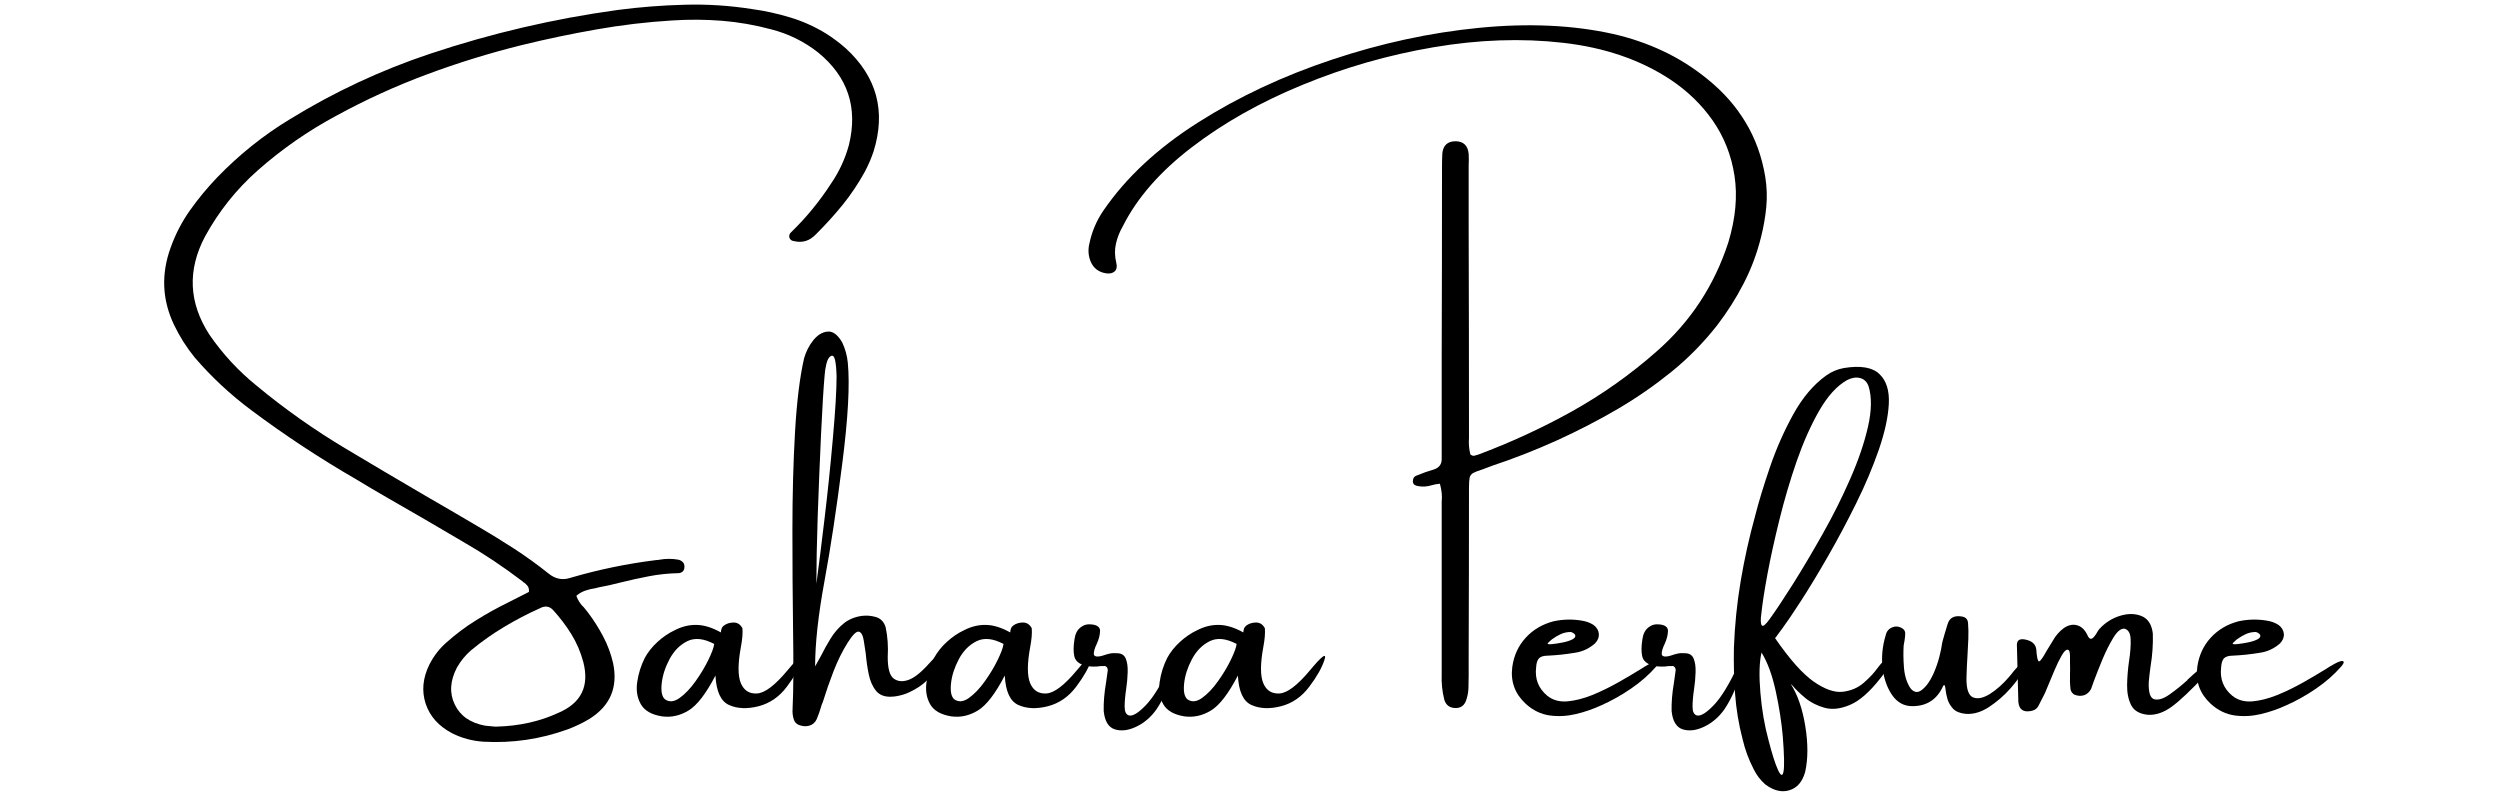
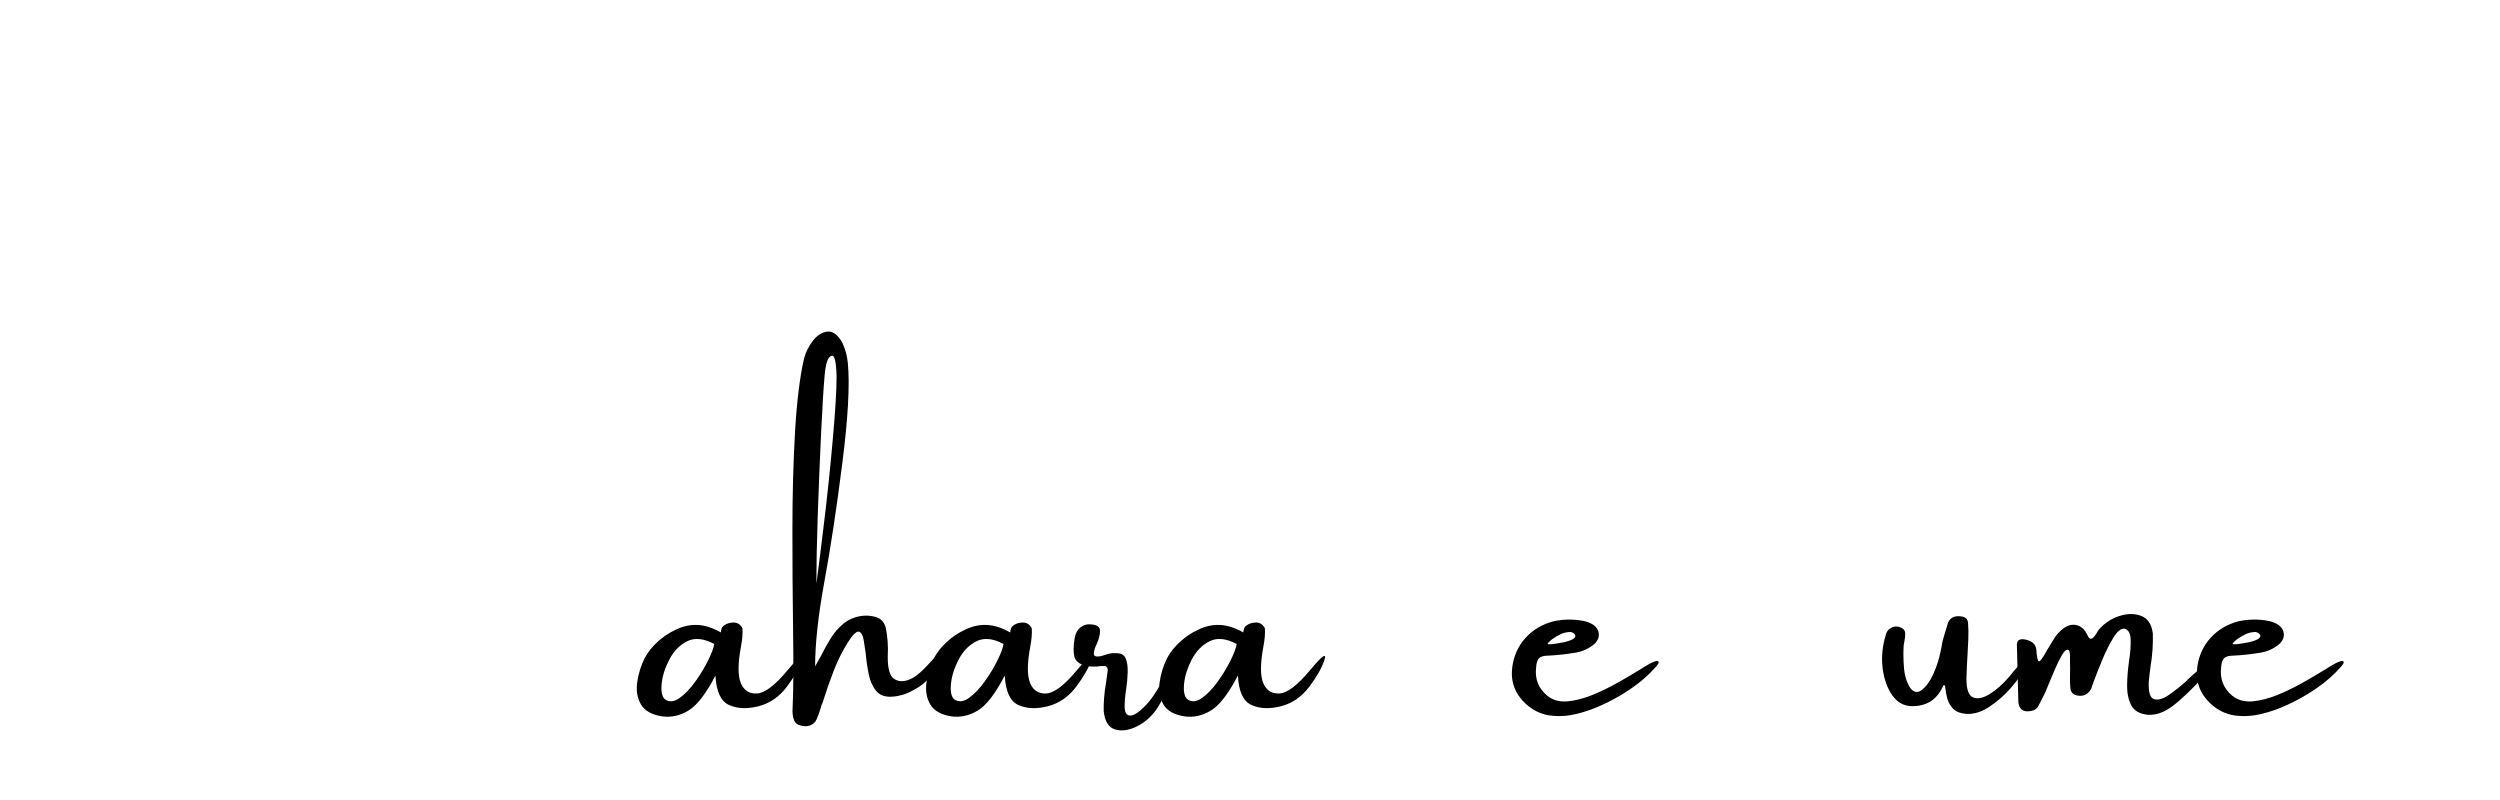
<svg xmlns="http://www.w3.org/2000/svg" width="500" zoomAndPan="magnify" viewBox="0 0 375 120" height="160" preserveAspectRatio="xMidYMid meet" version="1.2">
  <defs />
  <g id="b51dd1f1bf">
    <g style="fill:#000000;fill-opacity:1;">
      <g transform="translate(23.433, 97.038)">
-         <path style="stroke:none" d="M 103.422 -89.797 C 108.098 -85.516 109.488 -80.348 107.594 -74.297 C 107.238 -73.242 106.797 -72.223 106.266 -71.234 C 105.297 -69.473 104.188 -67.82 102.938 -66.281 C 101.688 -64.75 100.359 -63.285 98.953 -61.891 C 98.016 -60.898 96.914 -60.562 95.656 -60.875 C 95.312 -60.906 95.082 -61.082 94.969 -61.406 C 94.906 -61.727 94.992 -61.992 95.234 -62.203 C 97.504 -64.398 99.504 -66.836 101.234 -69.516 C 102.453 -71.297 103.344 -73.223 103.906 -75.297 C 105.281 -80.898 103.742 -85.52 99.297 -89.156 C 97.191 -90.812 94.836 -91.973 92.234 -92.641 C 89.785 -93.297 87.328 -93.723 84.859 -93.922 C 82.391 -94.117 79.898 -94.133 77.391 -93.969 C 73.586 -93.738 69.805 -93.289 66.047 -92.625 C 62.297 -91.969 58.566 -91.188 54.859 -90.281 C 50.016 -89.082 45.258 -87.613 40.594 -85.875 C 35.938 -84.145 31.414 -82.082 27.031 -79.688 C 22.789 -77.414 18.863 -74.688 15.25 -71.5 C 12.031 -68.656 9.383 -65.336 7.312 -61.547 C 4.656 -56.516 4.879 -51.609 7.984 -46.828 C 9.961 -43.953 12.312 -41.41 15.031 -39.203 C 19.27 -35.691 23.738 -32.535 28.438 -29.734 C 32.406 -27.359 36.367 -25.016 40.328 -22.703 C 42.953 -21.191 45.566 -19.664 48.172 -18.125 C 50.035 -17.039 51.859 -15.922 53.641 -14.766 C 55.422 -13.609 57.156 -12.359 58.844 -11.016 C 59.863 -10.172 60.988 -9.961 62.219 -10.391 C 66.426 -11.617 70.695 -12.5 75.031 -13.031 C 75.176 -13.031 75.32 -13.047 75.469 -13.078 C 76.445 -13.254 77.41 -13.254 78.359 -13.078 C 78.598 -13.016 78.801 -12.898 78.969 -12.734 C 79.145 -12.578 79.234 -12.336 79.234 -12.016 C 79.234 -11.703 79.141 -11.461 78.953 -11.297 C 78.766 -11.141 78.551 -11.062 78.312 -11.062 C 76.789 -11.031 75.312 -10.875 73.875 -10.594 C 72.445 -10.32 71.031 -10.008 69.625 -9.656 C 68.5 -9.363 67.395 -9.117 66.312 -8.922 C 66.164 -8.891 66.031 -8.852 65.906 -8.812 C 65.375 -8.738 64.852 -8.613 64.344 -8.438 C 63.832 -8.258 63.391 -8 63.016 -7.656 C 63.285 -6.945 63.664 -6.367 64.156 -5.922 C 64.363 -5.672 64.57 -5.41 64.781 -5.141 C 65.656 -3.973 66.414 -2.77 67.062 -1.531 C 67.719 -0.289 68.207 1.031 68.531 2.438 C 69.289 6.051 68.109 8.836 64.984 10.797 C 63.941 11.422 62.844 11.945 61.688 12.375 C 57.613 13.844 53.426 14.457 49.125 14.219 C 47.438 14.113 45.859 13.691 44.391 12.953 C 42.379 11.898 41.055 10.426 40.422 8.531 C 39.797 6.633 39.977 4.676 40.969 2.656 C 41.633 1.344 42.508 0.219 43.594 -0.719 C 44.969 -1.945 46.43 -3.039 47.984 -4 C 49.535 -4.969 51.141 -5.859 52.797 -6.672 C 53.504 -7.016 54.191 -7.363 54.859 -7.719 C 55.211 -7.895 55.562 -8.07 55.906 -8.25 C 55.938 -8.625 55.875 -8.914 55.719 -9.125 C 55.562 -9.332 55.379 -9.508 55.172 -9.656 C 55.086 -9.688 55.016 -9.742 54.953 -9.828 C 52.117 -11.992 49.156 -13.969 46.062 -15.75 C 42.312 -17.969 38.539 -20.16 34.75 -22.328 C 33.176 -23.234 31.598 -24.164 30.016 -25.125 C 24.555 -28.281 19.301 -31.742 14.25 -35.516 C 11.125 -37.848 8.301 -40.477 5.781 -43.406 C 4.551 -44.914 3.516 -46.551 2.672 -48.312 C 0.891 -52.051 0.719 -55.906 2.156 -59.875 C 2.883 -61.914 3.863 -63.801 5.094 -65.531 C 6.32 -67.258 7.676 -68.895 9.156 -70.438 C 12.457 -73.852 16.098 -76.766 20.078 -79.172 C 26.703 -83.242 33.695 -86.508 41.062 -88.969 C 50.258 -92.039 59.656 -94.234 69.25 -95.547 C 72.582 -95.984 75.926 -96.242 79.281 -96.328 C 82.633 -96.422 85.973 -96.207 89.297 -95.688 C 91.297 -95.414 93.227 -94.992 95.094 -94.422 C 96.969 -93.859 98.766 -93.051 100.484 -92 C 101.535 -91.332 102.516 -90.598 103.422 -89.797 Z M 59.516 -5.547 C 58.961 -6.117 58.316 -6.207 57.578 -5.812 C 55.711 -4.977 53.914 -4.039 52.188 -3 C 50.457 -1.969 48.805 -0.801 47.234 0.5 C 46.391 1.227 45.688 2.082 45.125 3.062 C 44.07 5.07 43.957 6.93 44.781 8.641 C 45.602 10.348 47.117 11.406 49.328 11.812 C 49.859 11.875 50.332 11.922 50.75 11.953 C 50.895 11.953 51.016 11.953 51.109 11.953 C 54.484 11.859 57.551 11.172 60.312 9.891 C 63.75 8.43 65 5.891 64.062 2.266 C 63.664 0.773 63.07 -0.609 62.281 -1.891 C 61.488 -3.18 60.566 -4.398 59.516 -5.547 Z M 59.516 -5.547 " />
-       </g>
+         </g>
    </g>
    <g style="fill:#000000;fill-opacity:1;">
      <g transform="translate(96.646, 109.737)">
        <path style="stroke:none" d="M 23.656 -10.75 C 23.281 -9.582 22.52 -8.238 21.375 -6.719 C 20.238 -5.207 18.82 -4.234 17.125 -3.797 C 15.426 -3.367 13.957 -3.43 12.719 -3.984 C 11.477 -4.535 10.797 -6.008 10.672 -8.406 C 9.254 -5.676 7.906 -3.926 6.625 -3.156 C 5.352 -2.383 4.031 -2.094 2.656 -2.281 C 1.094 -2.531 0.035 -3.133 -0.516 -4.094 C -1.066 -5.062 -1.25 -6.176 -1.062 -7.438 C -0.883 -8.695 -0.504 -9.906 0.078 -11.062 C 0.547 -11.926 1.188 -12.727 2 -13.469 C 2.812 -14.207 3.664 -14.785 4.562 -15.203 C 5.656 -15.766 6.758 -16.031 7.875 -16 C 9 -15.969 10.191 -15.598 11.453 -14.891 C 11.484 -14.859 11.5 -14.883 11.5 -14.969 C 11.5 -15.094 11.531 -15.25 11.594 -15.438 C 11.656 -15.625 11.766 -15.773 11.922 -15.891 C 12.336 -16.203 12.832 -16.359 13.406 -16.359 C 13.977 -16.359 14.414 -16.07 14.719 -15.5 C 14.781 -14.758 14.703 -13.816 14.484 -12.672 C 14.023 -10.16 14.023 -8.352 14.484 -7.25 C 14.953 -6.156 15.766 -5.645 16.922 -5.719 C 18.086 -5.789 19.598 -6.938 21.453 -9.156 C 23.305 -11.383 24.039 -11.914 23.656 -10.75 Z M 3.078 -4.859 C 3.711 -4.391 4.445 -4.445 5.281 -5.031 C 6.113 -5.625 6.91 -6.457 7.672 -7.531 C 8.441 -8.602 9.086 -9.676 9.609 -10.75 C 10.129 -11.82 10.422 -12.617 10.484 -13.141 C 8.922 -13.973 7.578 -14.113 6.453 -13.562 C 5.336 -13.008 4.445 -12.109 3.781 -10.859 C 3.125 -9.617 2.734 -8.406 2.609 -7.219 C 2.484 -6.039 2.641 -5.254 3.078 -4.859 Z M 3.078 -4.859 " />
      </g>
    </g>
    <g style="fill:#000000;fill-opacity:1;">
      <g transform="translate(118.815, 109.737)">
        <path style="stroke:none" d="M 20.484 -10.141 C 21.672 -11.461 22.297 -11.969 22.359 -11.656 C 22.422 -11.352 22.164 -10.641 21.594 -9.516 C 21.031 -8.398 20.148 -7.445 18.953 -6.656 C 18.066 -6.102 17.305 -5.734 16.672 -5.547 C 16.035 -5.359 15.461 -5.254 14.953 -5.234 C 13.93 -5.172 13.148 -5.457 12.609 -6.094 C 12.078 -6.738 11.707 -7.566 11.5 -8.578 C 11.289 -9.586 11.141 -10.629 11.047 -11.703 C 10.941 -12.391 10.848 -13.004 10.766 -13.547 C 10.641 -14.41 10.391 -14.891 10.016 -14.984 C 9.648 -15.078 9.086 -14.523 8.328 -13.328 C 7.523 -12.035 6.82 -10.613 6.219 -9.062 C 5.625 -7.52 5.098 -6.008 4.641 -4.531 C 4.609 -4.477 4.582 -4.406 4.562 -4.312 C 4.457 -4.102 4.379 -3.883 4.328 -3.656 C 4.148 -3.039 3.938 -2.441 3.688 -1.859 C 3.469 -1.367 3.102 -1.047 2.594 -0.891 C 2.094 -0.742 1.562 -0.781 1 -1 C 0.633 -1.156 0.391 -1.414 0.266 -1.781 C 0.086 -2.332 0.023 -2.895 0.078 -3.469 C 0.078 -3.539 0.078 -3.594 0.078 -3.625 C 0.203 -6.039 0.223 -10.07 0.141 -15.719 C 0.078 -20.227 0.047 -25.078 0.047 -30.266 C 0.047 -35.453 0.176 -40.344 0.438 -44.938 C 0.707 -49.539 1.16 -53.223 1.797 -55.984 C 2.078 -56.984 2.535 -57.883 3.172 -58.688 C 3.816 -59.488 4.531 -59.926 5.312 -60 C 6.094 -60.082 6.82 -59.551 7.5 -58.406 C 7.969 -57.426 8.254 -56.391 8.359 -55.297 C 8.672 -52.023 8.395 -47.008 7.531 -40.25 C 6.676 -33.488 5.781 -27.57 4.844 -22.5 C 3.914 -17.426 3.453 -13.188 3.453 -9.781 C 3.754 -10.301 4.062 -10.852 4.375 -11.438 C 4.801 -12.301 5.281 -13.16 5.812 -14.016 C 6.352 -14.879 6.988 -15.609 7.719 -16.203 C 8.457 -16.805 9.348 -17.188 10.391 -17.344 C 11.098 -17.445 11.816 -17.395 12.547 -17.188 C 13.285 -16.977 13.781 -16.469 14.031 -15.656 C 14.332 -14.25 14.438 -12.754 14.344 -11.172 C 14.344 -9.484 14.633 -8.414 15.219 -7.969 C 15.812 -7.52 16.539 -7.441 17.406 -7.734 C 18.281 -8.023 19.305 -8.828 20.484 -10.141 Z M 4.875 -53.391 C 4.719 -51.648 4.539 -48.738 4.344 -44.656 C 4.156 -40.582 3.988 -36.492 3.844 -32.391 C 3.707 -28.297 3.641 -24.891 3.641 -22.172 C 3.973 -24.617 4.375 -27.812 4.844 -31.75 C 5.32 -35.688 5.742 -39.738 6.109 -43.906 C 6.484 -48.082 6.672 -51.219 6.672 -53.312 C 6.641 -54.406 6.562 -55.219 6.438 -55.75 C 6.312 -56.289 6.102 -56.484 5.812 -56.328 C 5.52 -56.18 5.297 -55.789 5.141 -55.156 C 4.992 -54.531 4.906 -53.941 4.875 -53.391 Z M 4.875 -53.391 " />
      </g>
    </g>
    <g style="fill:#000000;fill-opacity:1;">
      <g transform="translate(140.043, 109.737)">
        <path style="stroke:none" d="M 23.656 -10.75 C 23.281 -9.582 22.52 -8.238 21.375 -6.719 C 20.238 -5.207 18.82 -4.234 17.125 -3.797 C 15.426 -3.367 13.957 -3.43 12.719 -3.984 C 11.477 -4.535 10.797 -6.008 10.672 -8.406 C 9.254 -5.676 7.906 -3.926 6.625 -3.156 C 5.352 -2.383 4.031 -2.094 2.656 -2.281 C 1.094 -2.531 0.035 -3.133 -0.516 -4.094 C -1.066 -5.062 -1.25 -6.176 -1.062 -7.438 C -0.883 -8.695 -0.504 -9.906 0.078 -11.062 C 0.547 -11.926 1.188 -12.727 2 -13.469 C 2.812 -14.207 3.664 -14.785 4.562 -15.203 C 5.656 -15.766 6.758 -16.031 7.875 -16 C 9 -15.969 10.191 -15.598 11.453 -14.891 C 11.484 -14.859 11.5 -14.883 11.5 -14.969 C 11.5 -15.094 11.531 -15.25 11.594 -15.438 C 11.656 -15.625 11.766 -15.773 11.922 -15.891 C 12.336 -16.203 12.832 -16.359 13.406 -16.359 C 13.977 -16.359 14.414 -16.07 14.719 -15.5 C 14.781 -14.758 14.703 -13.816 14.484 -12.672 C 14.023 -10.16 14.023 -8.352 14.484 -7.25 C 14.953 -6.156 15.766 -5.645 16.922 -5.719 C 18.086 -5.789 19.598 -6.938 21.453 -9.156 C 23.305 -11.383 24.039 -11.914 23.656 -10.75 Z M 3.078 -4.859 C 3.711 -4.391 4.445 -4.445 5.281 -5.031 C 6.113 -5.625 6.91 -6.457 7.672 -7.531 C 8.441 -8.602 9.086 -9.676 9.609 -10.75 C 10.129 -11.82 10.422 -12.617 10.484 -13.141 C 8.922 -13.973 7.578 -14.113 6.453 -13.562 C 5.336 -13.008 4.445 -12.109 3.781 -10.859 C 3.125 -9.617 2.734 -8.406 2.609 -7.219 C 2.484 -6.039 2.641 -5.254 3.078 -4.859 Z M 3.078 -4.859 " />
      </g>
    </g>
    <g style="fill:#000000;fill-opacity:1;">
      <g transform="translate(162.212, 109.737)">
        <path style="stroke:none" d="M 13.344 -10.016 C 13.602 -10.555 13.781 -10.805 13.875 -10.766 C 13.977 -10.723 14.004 -10.504 13.953 -10.109 C 13.91 -9.711 13.828 -9.266 13.703 -8.766 C 13.516 -7.992 13.195 -7.102 12.75 -6.094 C 12.312 -5.082 11.816 -4.164 11.266 -3.344 C 10.461 -2.195 9.461 -1.332 8.266 -0.75 C 7.078 -0.176 6 -0.035 5.031 -0.328 C 4.062 -0.629 3.5 -1.547 3.344 -3.078 C 3.312 -4.359 3.426 -5.766 3.688 -7.297 C 3.77 -7.941 3.859 -8.57 3.953 -9.188 C 3.953 -9.406 3.895 -9.57 3.781 -9.688 C 3.676 -9.812 3.531 -9.859 3.344 -9.828 C 3.219 -9.828 3.078 -9.828 2.922 -9.828 C 2.16 -9.703 1.379 -9.719 0.578 -9.875 C -0.367 -10.145 -0.914 -10.613 -1.062 -11.281 C -1.219 -11.945 -1.207 -12.816 -1.031 -13.891 C -0.926 -14.648 -0.633 -15.223 -0.156 -15.609 C 0.312 -15.992 0.863 -16.148 1.5 -16.078 C 2.395 -15.992 2.828 -15.648 2.797 -15.047 C 2.773 -14.453 2.609 -13.816 2.297 -13.141 C 2.016 -12.566 1.867 -12.086 1.859 -11.703 C 1.848 -11.316 2.176 -11.18 2.844 -11.297 C 3 -11.336 3.164 -11.383 3.344 -11.438 C 3.594 -11.531 3.879 -11.613 4.203 -11.688 C 4.523 -11.77 4.941 -11.789 5.453 -11.75 C 6.066 -11.719 6.473 -11.43 6.672 -10.891 C 6.879 -10.359 6.969 -9.688 6.938 -8.875 C 6.914 -8.07 6.844 -7.254 6.719 -6.422 C 6.562 -5.379 6.484 -4.484 6.484 -3.734 C 6.484 -2.984 6.695 -2.547 7.125 -2.422 C 7.695 -2.273 8.551 -2.797 9.688 -3.984 C 10.82 -5.172 12.039 -7.18 13.344 -10.016 Z M 13.344 -10.016 " />
      </g>
    </g>
    <g style="fill:#000000;fill-opacity:1;">
      <g transform="translate(175.011, 109.737)">
        <path style="stroke:none" d="M 23.656 -10.75 C 23.281 -9.582 22.52 -8.238 21.375 -6.719 C 20.238 -5.207 18.82 -4.234 17.125 -3.797 C 15.426 -3.367 13.957 -3.43 12.719 -3.984 C 11.477 -4.535 10.797 -6.008 10.672 -8.406 C 9.254 -5.676 7.906 -3.926 6.625 -3.156 C 5.352 -2.383 4.031 -2.094 2.656 -2.281 C 1.094 -2.531 0.035 -3.133 -0.516 -4.094 C -1.066 -5.062 -1.25 -6.176 -1.062 -7.438 C -0.883 -8.695 -0.504 -9.906 0.078 -11.062 C 0.547 -11.926 1.188 -12.727 2 -13.469 C 2.812 -14.207 3.664 -14.785 4.562 -15.203 C 5.656 -15.766 6.758 -16.031 7.875 -16 C 9 -15.969 10.191 -15.598 11.453 -14.891 C 11.484 -14.859 11.5 -14.883 11.5 -14.969 C 11.5 -15.094 11.531 -15.25 11.594 -15.438 C 11.656 -15.625 11.766 -15.773 11.922 -15.891 C 12.336 -16.203 12.832 -16.359 13.406 -16.359 C 13.977 -16.359 14.414 -16.07 14.719 -15.5 C 14.781 -14.758 14.703 -13.816 14.484 -12.672 C 14.023 -10.16 14.023 -8.352 14.484 -7.25 C 14.953 -6.156 15.766 -5.645 16.922 -5.719 C 18.086 -5.789 19.598 -6.938 21.453 -9.156 C 23.305 -11.383 24.039 -11.914 23.656 -10.75 Z M 3.078 -4.859 C 3.711 -4.391 4.445 -4.445 5.281 -5.031 C 6.113 -5.625 6.91 -6.457 7.672 -7.531 C 8.441 -8.602 9.086 -9.676 9.609 -10.75 C 10.129 -11.82 10.422 -12.617 10.484 -13.141 C 8.922 -13.973 7.578 -14.113 6.453 -13.562 C 5.336 -13.008 4.445 -12.109 3.781 -10.859 C 3.125 -9.617 2.734 -8.406 2.609 -7.219 C 2.484 -6.039 2.641 -5.254 3.078 -4.859 Z M 3.078 -4.859 " />
      </g>
    </g>
    <g style="fill:#000000;fill-opacity:1;">
      <g transform="translate(163.238, 79.748)">
-         <path style="stroke:none" d="M 92.906 -67.859 C 95.238 -65.984 97.133 -63.832 98.594 -61.406 C 100.062 -58.977 101.047 -56.258 101.547 -53.25 C 101.797 -51.707 101.848 -50.18 101.703 -48.672 C 101.555 -47.172 101.297 -45.68 100.922 -44.203 C 100.316 -41.742 99.441 -39.41 98.297 -37.203 C 97.16 -34.992 95.828 -32.895 94.297 -30.906 C 92.254 -28.312 89.977 -26 87.469 -23.969 C 84.957 -21.938 82.285 -20.086 79.453 -18.422 C 73.461 -14.922 67.164 -12.07 60.562 -9.875 C 60.125 -9.695 59.656 -9.52 59.156 -9.344 C 58.488 -9.133 58.016 -8.953 57.734 -8.797 C 57.453 -8.641 57.273 -8.398 57.203 -8.078 C 57.141 -7.754 57.109 -7.258 57.109 -6.594 C 57.109 1.707 57.094 9.992 57.062 18.266 C 57.062 19.348 57.062 20.414 57.062 21.469 C 57.062 21.539 57.062 21.594 57.062 21.625 C 57.062 22.219 57.051 22.805 57.031 23.391 C 57.02 23.973 56.926 24.539 56.75 25.094 C 56.488 26.051 55.906 26.504 55 26.453 C 54.207 26.422 53.68 26.023 53.422 25.266 C 53.098 24.004 52.961 22.707 53.016 21.375 C 53.016 20.113 53.016 18.852 53.016 17.594 C 53.016 10.5 53.016 3.414 53.016 -3.656 C 53.016 -3.914 53.016 -4.18 53.016 -4.453 C 53.109 -5.297 53.02 -6.207 52.75 -7.188 C 52.258 -7.145 51.82 -7.062 51.438 -6.938 C 50.801 -6.758 50.188 -6.719 49.594 -6.812 C 49.375 -6.844 49.176 -6.898 49 -6.984 C 48.82 -7.078 48.719 -7.25 48.688 -7.5 C 48.688 -8 48.898 -8.312 49.328 -8.438 C 50.16 -8.789 51.016 -9.094 51.891 -9.344 C 52.672 -9.613 53.047 -10.156 53.016 -10.969 C 53.016 -11.469 53.016 -11.977 53.016 -12.5 C 53.016 -12.77 53.016 -13.066 53.016 -13.391 C 53.016 -17.629 53.016 -21.848 53.016 -26.047 C 53.047 -35.453 53.062 -44.875 53.062 -54.312 C 53.062 -54.406 53.062 -54.523 53.062 -54.672 C 53.062 -55.367 53.078 -56.051 53.109 -56.719 C 53.223 -57.945 53.895 -58.562 55.125 -58.562 C 56.301 -58.531 56.945 -57.898 57.062 -56.672 C 57.094 -56.066 57.094 -55.469 57.062 -54.875 C 57.062 -54.664 57.062 -54.461 57.062 -54.266 C 57.062 -51.316 57.062 -48.383 57.062 -45.469 C 57.094 -35.27 57.109 -25.07 57.109 -14.875 C 57.109 -14.613 57.109 -14.348 57.109 -14.078 C 57.047 -13.234 57.113 -12.406 57.312 -11.594 C 57.52 -11.414 57.719 -11.348 57.906 -11.391 C 58.102 -11.43 58.289 -11.484 58.469 -11.547 C 63.375 -13.379 68.082 -15.551 72.594 -18.062 C 77.102 -20.582 81.316 -23.566 85.234 -27.016 C 90.316 -31.453 93.91 -36.914 96.016 -43.406 C 97.098 -46.988 97.406 -50.312 96.938 -53.375 C 96.469 -56.445 95.383 -59.203 93.688 -61.641 C 91.988 -64.078 89.844 -66.148 87.25 -67.859 C 82.75 -70.805 77.406 -72.629 71.219 -73.328 C 65.039 -74.035 58.555 -73.812 51.766 -72.656 C 44.984 -71.5 38.438 -69.617 32.125 -67.016 C 25.812 -64.422 20.281 -61.301 15.531 -57.656 C 10.781 -54.02 7.336 -50.082 5.203 -45.844 C 4.711 -45 4.363 -44.117 4.156 -43.203 C 3.945 -42.285 3.961 -41.328 4.203 -40.328 C 4.348 -39.754 4.27 -39.328 3.969 -39.047 C 3.664 -38.766 3.234 -38.664 2.672 -38.75 C 1.555 -38.926 0.785 -39.516 0.359 -40.516 C 0.004 -41.391 -0.055 -42.289 0.172 -43.219 C 0.547 -45.031 1.258 -46.695 2.312 -48.219 C 5.707 -53.156 10.426 -57.539 16.469 -61.375 C 22.52 -65.219 29.227 -68.363 36.594 -70.812 C 43.957 -73.27 51.316 -74.859 58.672 -75.578 C 66.035 -76.297 72.719 -75.988 78.719 -74.656 C 81.344 -74.062 83.836 -73.207 86.203 -72.094 C 88.566 -70.988 90.801 -69.578 92.906 -67.859 Z M 92.906 -67.859 " />
-       </g>
+         </g>
    </g>
    <g style="fill:#000000;fill-opacity:1;">
      <g transform="translate(227.153, 109.737)">
        <path style="stroke:none" d="M 20.156 -10.094 C 20.469 -10.281 20.77 -10.422 21.062 -10.516 C 21.352 -10.617 21.539 -10.613 21.625 -10.5 C 21.719 -10.383 21.598 -10.133 21.266 -9.75 C 20.223 -8.551 18.973 -7.453 17.516 -6.453 C 16.055 -5.453 14.562 -4.613 13.031 -3.938 C 11.832 -3.383 10.566 -2.945 9.234 -2.625 C 7.898 -2.312 6.582 -2.242 5.281 -2.422 C 3.977 -2.609 2.789 -3.188 1.719 -4.156 C 0.082 -5.664 -0.594 -7.508 -0.312 -9.688 C -0.07 -11.414 0.598 -12.879 1.703 -14.078 C 2.805 -15.285 4.203 -16.109 5.891 -16.547 C 7.305 -16.848 8.719 -16.879 10.125 -16.641 C 10.758 -16.547 11.344 -16.332 11.875 -16 C 12.363 -15.625 12.629 -15.18 12.672 -14.672 C 12.723 -14.172 12.535 -13.691 12.109 -13.234 C 11.211 -12.441 10.18 -11.969 9.016 -11.812 C 7.703 -11.594 6.383 -11.453 5.062 -11.391 C 4.414 -11.391 3.961 -11.258 3.703 -11 C 3.453 -10.738 3.305 -10.285 3.266 -9.641 C 3.055 -7.898 3.613 -6.477 4.938 -5.375 C 5.758 -4.719 6.758 -4.438 7.938 -4.531 C 9.113 -4.633 10.363 -4.953 11.688 -5.484 C 13.008 -6.023 14.305 -6.656 15.578 -7.375 C 16.848 -8.094 17.992 -8.77 19.016 -9.406 C 19.441 -9.688 19.82 -9.914 20.156 -10.094 Z M 5.625 -13.828 C 5.625 -13.797 5.602 -13.781 5.562 -13.781 C 5.508 -13.727 5.438 -13.66 5.344 -13.578 C 5.25 -13.504 5.164 -13.426 5.094 -13.344 C 5.02 -13.27 4.984 -13.223 4.984 -13.203 C 5.004 -13.098 5.25 -13.07 5.719 -13.125 C 6.195 -13.176 6.723 -13.258 7.297 -13.375 C 7.867 -13.488 8.348 -13.645 8.734 -13.844 C 9.117 -14.051 9.234 -14.297 9.078 -14.578 C 9.004 -14.66 8.914 -14.734 8.812 -14.797 C 8.707 -14.859 8.594 -14.906 8.469 -14.938 C 7.914 -14.938 7.406 -14.828 6.938 -14.609 C 6.477 -14.391 6.039 -14.129 5.625 -13.828 Z M 5.625 -13.828 " />
      </g>
    </g>
    <g style="fill:#000000;fill-opacity:1;">
      <g transform="translate(247.398, 109.737)">
-         <path style="stroke:none" d="M 13.344 -10.016 C 13.602 -10.555 13.781 -10.805 13.875 -10.766 C 13.977 -10.723 14.004 -10.504 13.953 -10.109 C 13.91 -9.711 13.828 -9.266 13.703 -8.766 C 13.516 -7.992 13.195 -7.102 12.75 -6.094 C 12.312 -5.082 11.816 -4.164 11.266 -3.344 C 10.461 -2.195 9.461 -1.332 8.266 -0.75 C 7.078 -0.176 6 -0.035 5.031 -0.328 C 4.062 -0.629 3.5 -1.547 3.344 -3.078 C 3.312 -4.359 3.426 -5.766 3.688 -7.297 C 3.77 -7.941 3.859 -8.57 3.953 -9.188 C 3.953 -9.406 3.895 -9.57 3.781 -9.688 C 3.676 -9.812 3.531 -9.859 3.344 -9.828 C 3.219 -9.828 3.078 -9.828 2.922 -9.828 C 2.16 -9.703 1.379 -9.719 0.578 -9.875 C -0.367 -10.145 -0.914 -10.613 -1.062 -11.281 C -1.219 -11.945 -1.207 -12.816 -1.031 -13.891 C -0.926 -14.648 -0.633 -15.223 -0.156 -15.609 C 0.312 -15.992 0.863 -16.148 1.5 -16.078 C 2.395 -15.992 2.828 -15.648 2.797 -15.047 C 2.773 -14.453 2.609 -13.816 2.297 -13.141 C 2.016 -12.566 1.867 -12.086 1.859 -11.703 C 1.848 -11.316 2.176 -11.18 2.844 -11.297 C 3 -11.336 3.164 -11.383 3.344 -11.438 C 3.594 -11.531 3.879 -11.613 4.203 -11.688 C 4.523 -11.77 4.941 -11.789 5.453 -11.75 C 6.066 -11.719 6.473 -11.43 6.672 -10.891 C 6.879 -10.359 6.969 -9.688 6.938 -8.875 C 6.914 -8.07 6.844 -7.254 6.719 -6.422 C 6.562 -5.379 6.484 -4.484 6.484 -3.734 C 6.484 -2.984 6.695 -2.547 7.125 -2.422 C 7.695 -2.273 8.551 -2.797 9.688 -3.984 C 10.82 -5.172 12.039 -7.18 13.344 -10.016 Z M 13.344 -10.016 " />
-       </g>
+         </g>
    </g>
    <g style="fill:#000000;fill-opacity:1;">
      <g transform="translate(260.198, 109.737)">
-         <path style="stroke:none" d="M 21.891 -8.031 C 20.266 -5.957 18.742 -4.617 17.328 -4.016 C 15.922 -3.41 14.648 -3.258 13.516 -3.562 C 12.379 -3.875 11.395 -4.375 10.562 -5.062 C 9.738 -5.758 9.129 -6.352 8.734 -6.844 C 8.586 -6.988 8.477 -7.094 8.406 -7.156 C 9.445 -5.531 10.176 -3.414 10.594 -0.812 C 11.02 1.789 11.016 4.078 10.578 6.047 C 10.172 7.523 9.383 8.441 8.219 8.797 C 7.062 9.16 5.852 8.867 4.594 7.922 C 3.863 7.285 3.281 6.52 2.844 5.625 C 2.102 4.188 1.551 2.688 1.188 1.125 C 0.602 -1.113 0.227 -3.383 0.062 -5.688 C -0.102 -7.988 -0.16 -10.301 -0.109 -12.625 C 0.016 -15.977 0.352 -19.297 0.906 -22.578 C 1.457 -25.859 2.18 -29.125 3.078 -32.375 C 3.609 -34.469 4.348 -36.898 5.297 -39.672 C 6.242 -42.441 7.41 -45.082 8.797 -47.594 C 10.191 -50.113 11.828 -52.047 13.703 -53.391 C 14.504 -53.973 15.395 -54.352 16.375 -54.531 C 18.883 -54.938 20.66 -54.641 21.703 -53.641 C 22.754 -52.648 23.227 -51.156 23.125 -49.156 C 23.02 -47.164 22.52 -44.875 21.625 -42.281 C 20.727 -39.688 19.598 -37.008 18.234 -34.25 C 16.867 -31.488 15.457 -28.836 14 -26.297 C 12.539 -23.754 11.191 -21.523 9.953 -19.609 C 8.711 -17.691 7.758 -16.285 7.094 -15.391 C 6.895 -15.109 6.676 -14.816 6.438 -14.516 C 6.344 -14.359 6.219 -14.191 6.062 -14.016 C 8.238 -10.859 10.16 -8.691 11.828 -7.516 C 13.504 -6.348 14.961 -5.832 16.203 -5.969 C 17.441 -6.113 18.5 -6.566 19.375 -7.328 C 20.258 -8.098 20.973 -8.867 21.516 -9.641 C 22.098 -10.41 22.531 -10.797 22.812 -10.797 C 23.25 -10.672 23.332 -10.336 23.062 -9.797 C 22.801 -9.266 22.41 -8.676 21.891 -8.031 Z M 4 -17.656 C 3.875 -16.758 3.895 -16.188 4.062 -15.938 C 4.238 -15.695 4.633 -16.008 5.25 -16.875 C 6.195 -18.188 7.375 -19.957 8.781 -22.188 C 10.188 -24.426 11.656 -26.906 13.188 -29.625 C 14.727 -32.344 16.109 -35.098 17.328 -37.891 C 18.555 -40.68 19.445 -43.289 20 -45.719 C 20.551 -48.145 20.582 -50.164 20.094 -51.781 C 19.852 -52.457 19.426 -52.875 18.812 -53.031 C 18.207 -53.188 17.547 -53.078 16.828 -52.703 C 15.328 -51.848 13.945 -50.328 12.688 -48.141 C 11.438 -45.961 10.312 -43.441 9.312 -40.578 C 8.32 -37.711 7.457 -34.785 6.719 -31.797 C 5.977 -28.805 5.375 -26.055 4.906 -23.547 C 4.445 -21.047 4.145 -19.082 4 -17.656 Z M 5.062 1.219 C 5.602 3.332 6.082 4.844 6.5 5.75 C 6.914 6.656 7.191 6.738 7.328 6 C 7.473 5.258 7.438 3.5 7.219 0.719 C 7.031 -1.438 6.676 -3.707 6.156 -6.094 C 5.633 -8.488 4.926 -10.41 4.031 -11.859 C 3.695 -10.41 3.641 -8.406 3.859 -5.844 C 4.078 -3.281 4.477 -0.926 5.062 1.219 Z M 5.062 1.219 " />
-       </g>
+         </g>
    </g>
    <g style="fill:#000000;fill-opacity:1;">
      <g transform="translate(282.095, 109.737)">
        <path style="stroke:none" d="M 21.625 -10.516 C 21.926 -10.492 21.867 -10.07 21.453 -9.25 C 21.047 -8.438 20.375 -7.5 19.438 -6.438 C 18.5 -5.383 17.445 -4.473 16.281 -3.703 C 15.113 -2.93 13.953 -2.582 12.797 -2.656 C 11.93 -2.738 11.289 -2.992 10.875 -3.422 C 10.469 -3.859 10.188 -4.336 10.031 -4.859 C 9.883 -5.379 9.789 -5.836 9.75 -6.234 C 9.719 -6.516 9.68 -6.723 9.641 -6.859 C 9.598 -6.992 9.516 -7 9.391 -6.875 C 8.492 -4.832 6.945 -3.812 4.75 -3.812 C 3.52 -3.812 2.52 -4.352 1.75 -5.438 C 0.988 -6.52 0.504 -7.879 0.297 -9.516 C 0.098 -11.16 0.258 -12.828 0.781 -14.516 C 0.906 -15.066 1.242 -15.445 1.797 -15.656 C 2.191 -15.812 2.598 -15.797 3.016 -15.609 C 3.43 -15.43 3.656 -15.164 3.688 -14.812 C 3.688 -14.426 3.656 -14.055 3.594 -13.703 C 3.531 -13.422 3.484 -13.156 3.453 -12.906 C 3.391 -11.895 3.406 -10.789 3.5 -9.594 C 3.594 -8.395 3.91 -7.375 4.453 -6.531 C 4.984 -5.844 5.566 -5.754 6.203 -6.266 C 6.848 -6.773 7.414 -7.566 7.906 -8.641 C 8.281 -9.484 8.578 -10.328 8.797 -11.172 C 9.016 -12.016 9.148 -12.672 9.203 -13.141 C 9.254 -13.328 9.281 -13.453 9.281 -13.516 C 9.383 -13.867 9.484 -14.223 9.578 -14.578 C 9.734 -15.086 9.883 -15.586 10.031 -16.078 C 10.301 -17.023 10.973 -17.426 12.047 -17.281 C 12.703 -17.219 13.055 -16.895 13.109 -16.312 C 13.172 -15.52 13.188 -14.723 13.156 -13.922 C 13.125 -13.086 13.082 -12.273 13.031 -11.484 C 12.957 -10.328 12.906 -9.176 12.875 -8.031 C 12.852 -6.375 13.188 -5.406 13.875 -5.125 C 14.562 -4.852 15.406 -5.031 16.406 -5.656 C 17.406 -6.289 18.363 -7.145 19.281 -8.219 C 19.363 -8.312 19.469 -8.438 19.594 -8.594 C 19.77 -8.832 19.988 -9.098 20.25 -9.391 C 20.52 -9.68 20.773 -9.938 21.016 -10.156 C 21.266 -10.375 21.469 -10.492 21.625 -10.516 Z M 21.625 -10.516 " />
      </g>
    </g>
    <g style="fill:#000000;fill-opacity:1;">
      <g transform="translate(302.486, 109.737)">
        <path style="stroke:none" d="M 25.625 -7.719 C 25.625 -7.719 25.625 -7.734 25.625 -7.766 C 25.75 -7.891 26.047 -8.16 26.516 -8.578 C 26.992 -9.004 27.492 -9.41 28.016 -9.797 C 28.535 -10.18 28.91 -10.383 29.141 -10.406 C 29.367 -10.426 29.316 -10.082 28.984 -9.375 C 28.93 -9.27 28.848 -9.148 28.734 -9.016 C 28.617 -8.891 28.52 -8.766 28.438 -8.641 C 28.395 -8.609 28.363 -8.57 28.344 -8.531 C 26.188 -6.227 24.504 -4.633 23.297 -3.75 C 22.086 -2.863 20.891 -2.453 19.703 -2.516 C 18.473 -2.641 17.641 -3.113 17.203 -3.938 C 16.773 -4.77 16.566 -5.781 16.578 -6.969 C 16.598 -8.164 16.695 -9.379 16.875 -10.609 C 17.07 -11.867 17.148 -12.945 17.109 -13.844 C 17.078 -14.75 16.77 -15.281 16.188 -15.438 C 15.645 -15.477 15.086 -15.023 14.516 -14.078 C 13.941 -13.141 13.395 -12.051 12.875 -10.812 C 12.363 -9.57 11.93 -8.477 11.578 -7.531 C 11.398 -7.008 11.27 -6.641 11.188 -6.422 C 10.938 -5.93 10.582 -5.609 10.125 -5.453 C 9.664 -5.305 9.176 -5.336 8.656 -5.547 C 8.352 -5.734 8.164 -6 8.094 -6.344 C 8.008 -7.07 7.984 -7.836 8.016 -8.641 C 8.035 -9.148 8.035 -9.648 8.016 -10.141 C 8.016 -10.266 8.016 -10.422 8.016 -10.609 C 8.016 -10.859 8.016 -11.102 8.016 -11.344 C 8.016 -11.582 7.988 -11.797 7.938 -11.984 C 7.883 -12.18 7.785 -12.281 7.641 -12.281 C 7.398 -12.301 7.109 -12.008 6.766 -11.406 C 6.422 -10.812 6.07 -10.098 5.719 -9.266 C 5.375 -8.441 5.062 -7.695 4.781 -7.031 C 4.531 -6.438 4.363 -6.035 4.281 -5.828 C 4.238 -5.734 4.191 -5.641 4.141 -5.547 C 3.859 -4.992 3.578 -4.441 3.297 -3.891 C 3.066 -3.43 2.672 -3.16 2.109 -3.078 C 0.984 -2.879 0.367 -3.336 0.266 -4.453 C 0.18 -7.297 0.109 -10.145 0.047 -13 C 0.047 -13.738 0.504 -14 1.422 -13.781 C 2.336 -13.57 2.848 -13.098 2.953 -12.359 C 3.035 -11.16 3.172 -10.551 3.359 -10.531 C 3.547 -10.52 3.93 -11.051 4.516 -12.125 C 4.828 -12.645 5.148 -13.172 5.484 -13.703 C 5.867 -14.398 6.406 -15.008 7.094 -15.531 C 7.789 -16 8.461 -16.133 9.109 -15.938 C 9.754 -15.75 10.258 -15.258 10.625 -14.469 C 10.781 -14.133 10.93 -13.953 11.078 -13.922 C 11.234 -13.898 11.391 -13.973 11.547 -14.141 C 11.703 -14.305 11.852 -14.508 12 -14.75 C 12.125 -15 12.266 -15.211 12.422 -15.391 C 13.285 -16.336 14.312 -16.992 15.5 -17.359 C 16.695 -17.734 17.781 -17.723 18.75 -17.328 C 19.719 -16.93 20.281 -16.055 20.438 -14.703 C 20.488 -13.086 20.375 -11.438 20.094 -9.75 C 19.977 -8.938 19.891 -8.164 19.828 -7.438 C 19.766 -5.863 20.047 -5 20.672 -4.844 C 21.305 -4.695 22.078 -4.945 22.984 -5.594 C 23.891 -6.238 24.77 -6.945 25.625 -7.719 Z M 25.625 -7.719 " />
      </g>
    </g>
    <g style="fill:#000000;fill-opacity:1;">
      <g transform="translate(329.904, 109.737)">
        <path style="stroke:none" d="M 20.156 -10.094 C 20.469 -10.281 20.77 -10.422 21.062 -10.516 C 21.352 -10.617 21.539 -10.613 21.625 -10.5 C 21.719 -10.383 21.598 -10.133 21.266 -9.75 C 20.223 -8.551 18.973 -7.453 17.516 -6.453 C 16.055 -5.453 14.562 -4.613 13.031 -3.938 C 11.832 -3.383 10.566 -2.945 9.234 -2.625 C 7.898 -2.312 6.582 -2.242 5.281 -2.422 C 3.977 -2.609 2.789 -3.188 1.719 -4.156 C 0.082 -5.664 -0.594 -7.508 -0.312 -9.688 C -0.07 -11.414 0.598 -12.879 1.703 -14.078 C 2.805 -15.285 4.203 -16.109 5.891 -16.547 C 7.305 -16.848 8.719 -16.879 10.125 -16.641 C 10.758 -16.547 11.344 -16.332 11.875 -16 C 12.363 -15.625 12.629 -15.18 12.672 -14.672 C 12.723 -14.172 12.535 -13.691 12.109 -13.234 C 11.211 -12.441 10.18 -11.969 9.016 -11.812 C 7.703 -11.594 6.383 -11.453 5.062 -11.391 C 4.414 -11.391 3.961 -11.258 3.703 -11 C 3.453 -10.738 3.305 -10.285 3.266 -9.641 C 3.055 -7.898 3.613 -6.477 4.938 -5.375 C 5.758 -4.719 6.758 -4.438 7.938 -4.531 C 9.113 -4.633 10.363 -4.953 11.688 -5.484 C 13.008 -6.023 14.305 -6.656 15.578 -7.375 C 16.848 -8.094 17.992 -8.77 19.016 -9.406 C 19.441 -9.688 19.82 -9.914 20.156 -10.094 Z M 5.625 -13.828 C 5.625 -13.797 5.602 -13.781 5.562 -13.781 C 5.508 -13.727 5.438 -13.66 5.344 -13.578 C 5.25 -13.504 5.164 -13.426 5.094 -13.344 C 5.02 -13.27 4.984 -13.223 4.984 -13.203 C 5.004 -13.098 5.25 -13.07 5.719 -13.125 C 6.195 -13.176 6.723 -13.258 7.297 -13.375 C 7.867 -13.488 8.348 -13.645 8.734 -13.844 C 9.117 -14.051 9.234 -14.297 9.078 -14.578 C 9.004 -14.66 8.914 -14.734 8.812 -14.797 C 8.707 -14.859 8.594 -14.906 8.469 -14.938 C 7.914 -14.938 7.406 -14.828 6.938 -14.609 C 6.477 -14.391 6.039 -14.129 5.625 -13.828 Z M 5.625 -13.828 " />
      </g>
    </g>
  </g>
</svg>